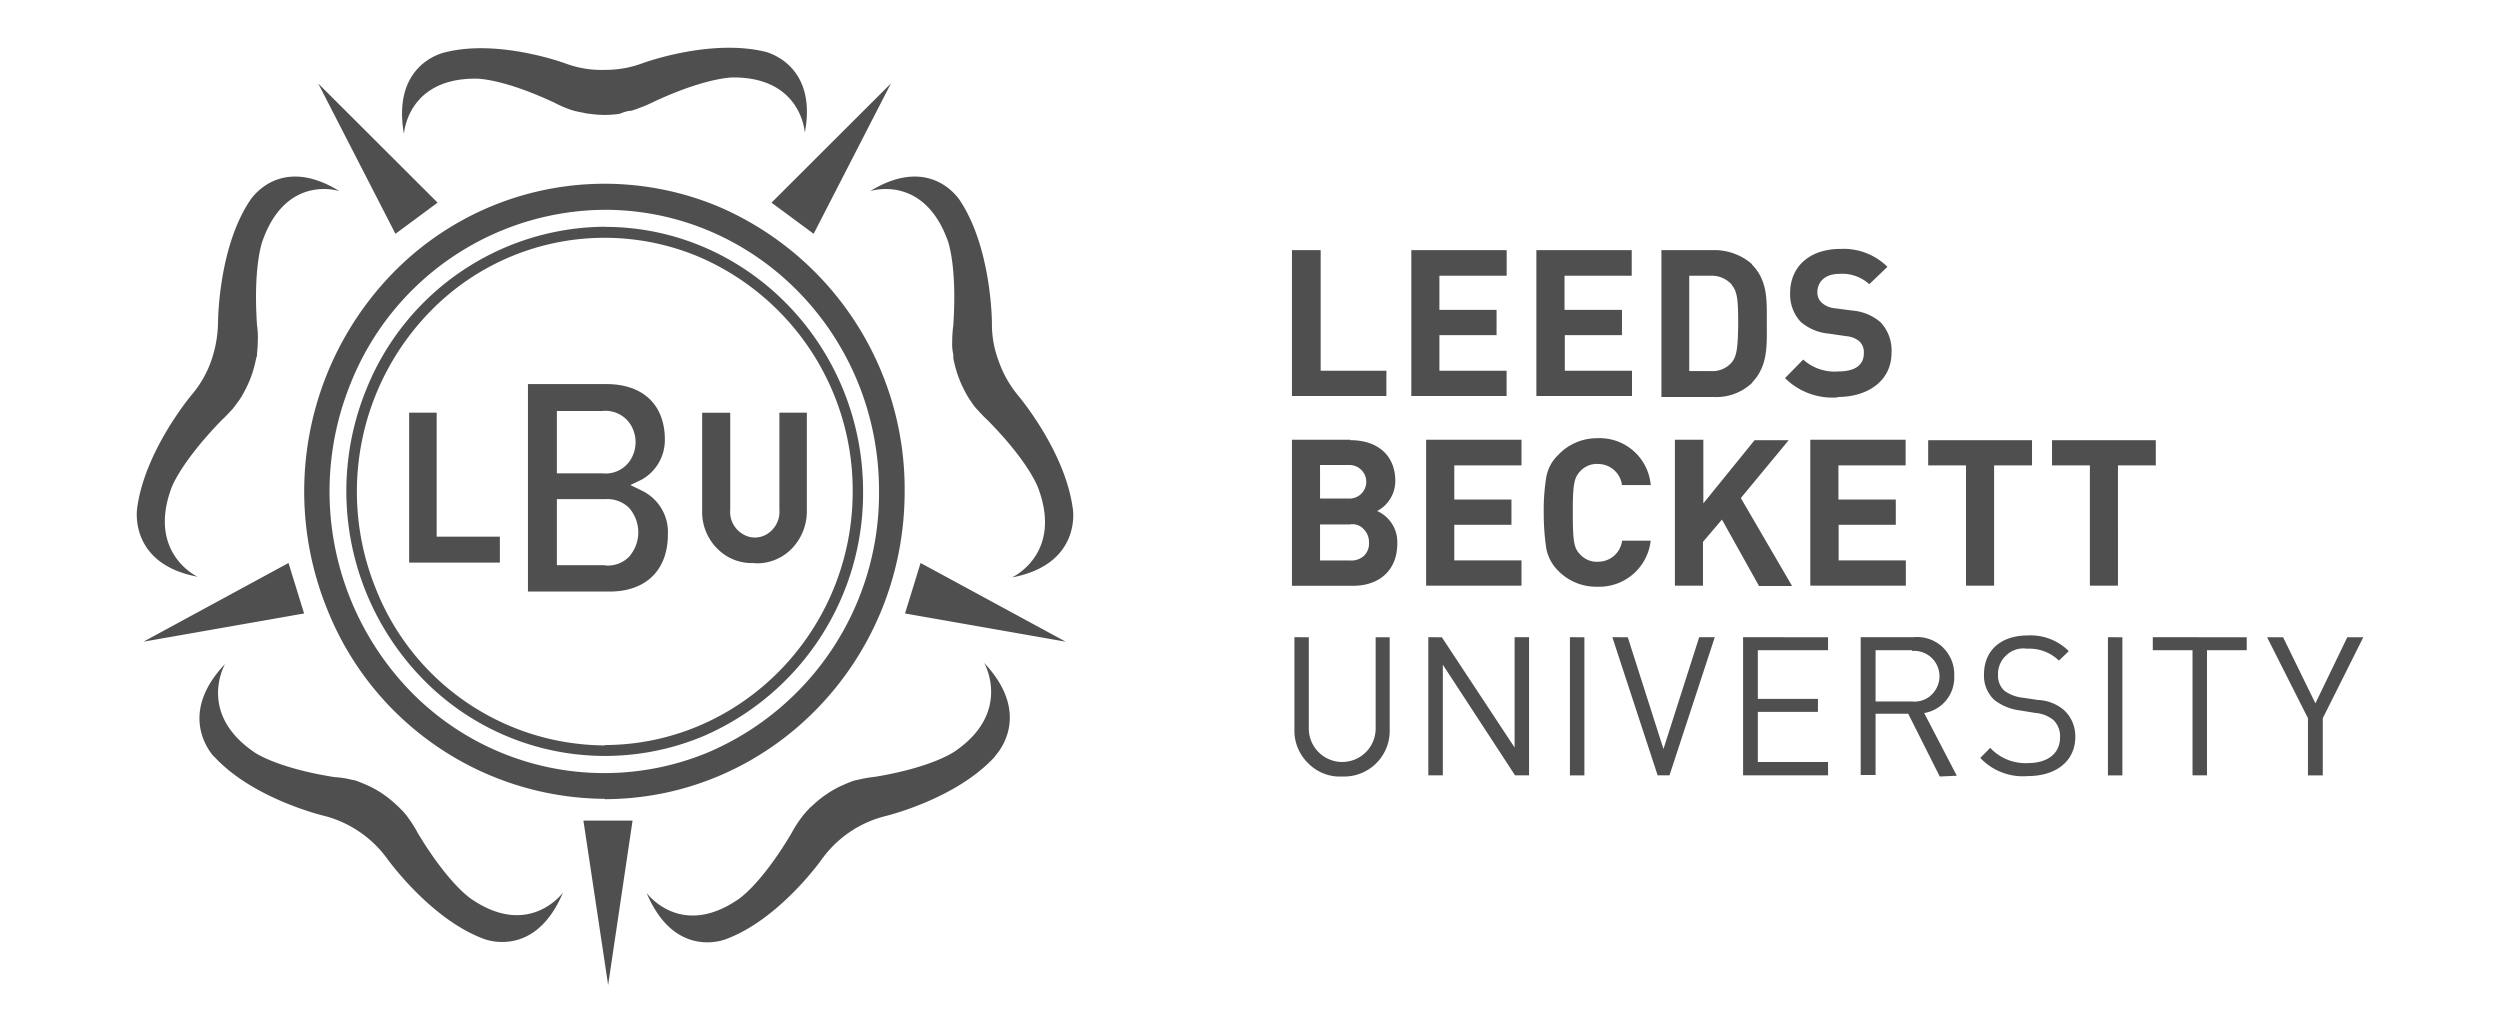
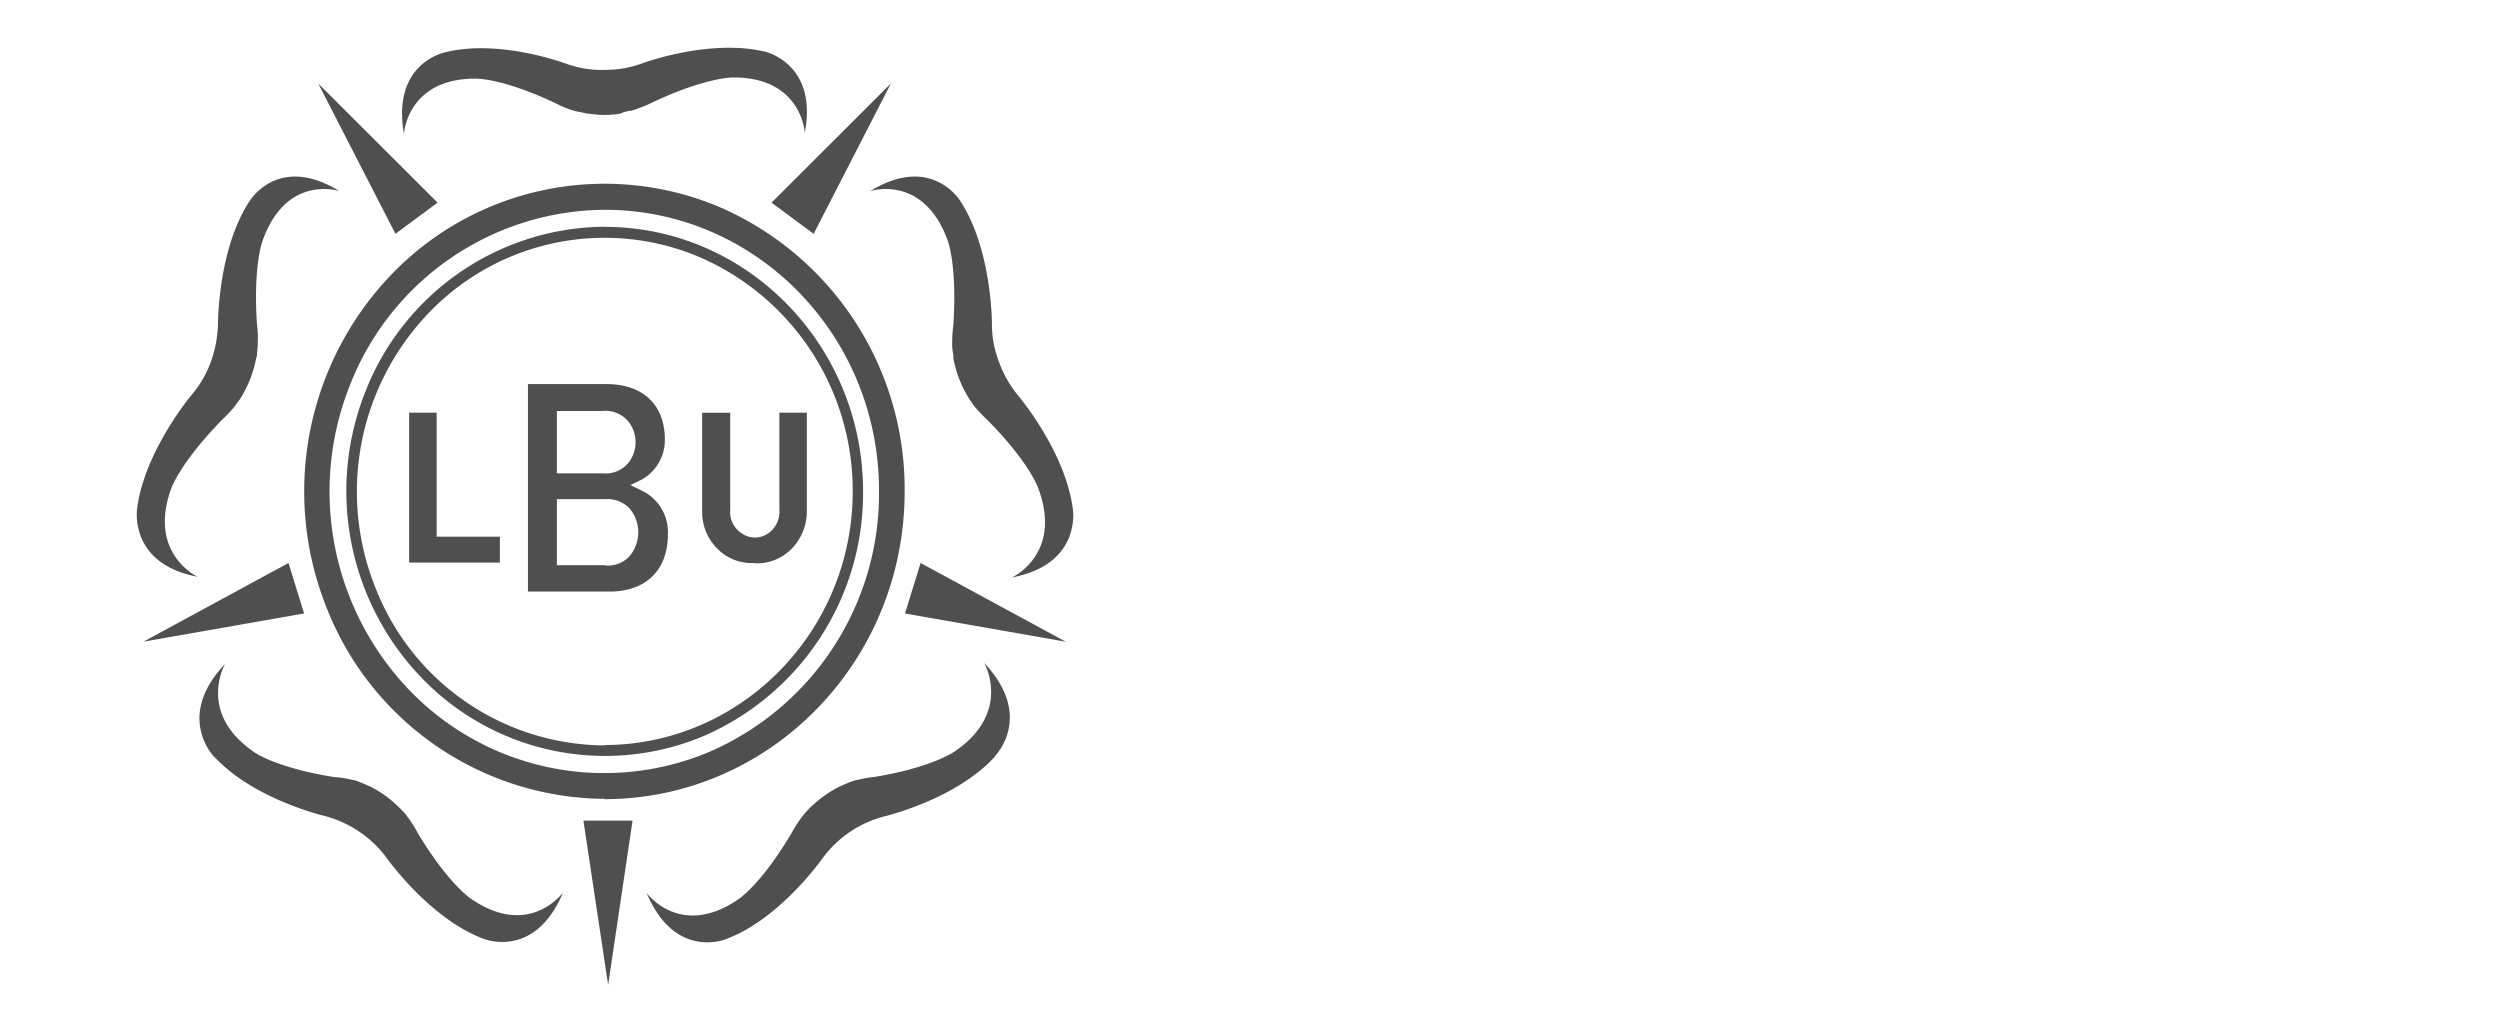
<svg xmlns="http://www.w3.org/2000/svg" id="Ebene_1" data-name="Ebene 1" viewBox="0 0 356.05 147.09">
  <defs>
    <style>.cls-1{fill:#4f4f4f;}</style>
  </defs>
-   <path class="cls-1" d="M294.61,92.76l-1.38,1.32a6.05,6.05,0,0,0-4.54-1.69,3.47,3.47,0,0,0-2.91.9,3.54,3.54,0,0,0-1.22,2.8,2.89,2.89,0,0,0,.9,2.28,5.42,5.42,0,0,0,2.64,1l2.17.32a6.11,6.11,0,0,1,3.6,1.37,5,5,0,0,1,1.69,3.92c0,3.38-2.7,5.55-6.77,5.55h0a8.33,8.33,0,0,1-6.76-2.59l1.42-1.43a6.84,6.84,0,0,0,5.34,2.17c2.86,0,4.6-1.38,4.6-3.65a3.2,3.2,0,0,0-.95-2.49,4.62,4.62,0,0,0-2.54-1l-2.27-.37a7.37,7.37,0,0,1-3.59-1.48,4.69,4.69,0,0,1-1.48-3.64c0-3.39,2.38-5.55,6.23-5.55a7.67,7.67,0,0,1,5.77,2.16Zm-108.21-2v13a4.76,4.76,0,0,0,9.52,0v-13h2v13.17a6.5,6.5,0,0,1-6.76,6.66,6.3,6.3,0,0,1-4.81-1.85,6.49,6.49,0,0,1-2-4.44V90.75Zm90.29,1.43a5.32,5.32,0,0,1,1.63,4.07,5.11,5.11,0,0,1-4.28,5.29l4.65,8.93-2.43.11-4.49-8.94h-4.65v8.73H265V90.75h7.51a5.32,5.32,0,0,1,4.18,1.43Zm48.47-1.43,4.6,9.41,4.54-9.41h2.28l-5.77,11.53v8.14H328.7v-8.14l-5.82-11.53Zm-5.18,0V92.6h-5.66v17.82h-2.06V92.6H306.6V90.75Zm-17.71,0v19.67h-2.06V90.75Zm-41.92,0V92.6h-10v6.93h8.56v1.85h-8.56v7.14h10v1.9h-12.1V90.75Zm-55,0,10.36,15.7V90.75h2.06v19.67h-2L205.49,94.67v15.75h-2.07V90.75Zm20.3,0v19.67h-2.06V90.75Zm6.18,0,5.08,15.91L242,90.75h2.22l-6.45,19.67h-1.69l-6.45-19.67ZM272.3,92.6h-5.18v7.3h5.18a3.48,3.48,0,0,0,3.38-1.69,3.61,3.61,0,0,0-3.38-5.5V92.6ZM235.09,69.08H231a3.43,3.43,0,0,0-3.39-3A3.17,3.17,0,0,0,225,67.18c-.79.85-1,1.8-1,5.44v.43c0,4,.16,5,1,5.86A3.18,3.18,0,0,0,227.63,80a3.43,3.43,0,0,0,3.39-3h4.07a7.37,7.37,0,0,1-7.62,6.56h0a7.55,7.55,0,0,1-5.55-2.27,6.11,6.11,0,0,1-1.69-3.12,33.59,33.59,0,0,1-.37-5.13,28.58,28.58,0,0,1,.37-5.13,5.77,5.77,0,0,1,1.69-3.12,7.57,7.57,0,0,1,5.55-2.38,7.3,7.3,0,0,1,7.62,6.61Zm-18.4-6.39v3.59h-9.57v4.86h8.14v3.6h-8.14v5.07h9.57v3.6H203.11V62.63h13.58Zm25.9,0v9l7.3-9h4.86l-6.82,8.24,7.3,12.53h-4.71L245.24,74l-2.7,3.17v6.24h-4V62.63h4.07Zm-50.27,0c4,0,6.4,2.27,6.4,5.81a4.84,4.84,0,0,1-2.59,4.28A4.82,4.82,0,0,1,199,77.43c0,3.86-2.64,6-6.29,6H184V62.63h8.3Zm114.71,0v3.59h-5.39V83.41h-4V66.28h-5.39V62.69Zm-35.63,0v3.59h-9.57v4.86H270v3.6h-8.14v5.07h9.57v3.6H257.82V62.63H271.4Zm18,0v3.59H284V83.41h-4V66.28h-5.39V62.69Zm-97.1,12H188v5.13h4.23a2.66,2.66,0,0,0,2-.64,2.38,2.38,0,0,0,.74-1.9,2.56,2.56,0,0,0-.74-1.9,2.15,2.15,0,0,0-2-.69ZM192,66.23h-4V71h4a2.39,2.39,0,0,0,2.22-3.65A2.41,2.41,0,0,0,192,66.23ZM268.81,38l-2.59,2.48A5.68,5.68,0,0,0,262,39c-2.17,0-3.17,1.21-3.17,2.64a1.93,1.93,0,0,0,.63,1.48,3.25,3.25,0,0,0,1.91.79l2.43.32a7.06,7.06,0,0,1,4,1.64,5.82,5.82,0,0,1,1.59,4.38c0,4-3.38,6.29-7.67,6.29v.06a9.6,9.6,0,0,1-7.5-2.75l2.59-2.64a6.67,6.67,0,0,0,5,1.69c2.38,0,3.64-.9,3.64-2.59a2.16,2.16,0,0,0-.63-1.69,3.29,3.29,0,0,0-1.85-.74l-2.54-.37a7,7,0,0,1-4-1.7,5.73,5.73,0,0,1-1.48-4.07c0-3.7,2.69-6.29,7.18-6.29A8.89,8.89,0,0,1,268.81,38Zm-19.29-.32c2.22,2.27,2.11,5,2.11,7.93v.37c0,3.12.21,6.13-2.11,8.51v.05a7.41,7.41,0,0,1-5.45,2h-7.45V35.62h7.45a8.13,8.13,0,0,1,5.45,2Zm-61.43-2V52.8h9.36v3.6H184V35.62h4.07Zm26.49,0v3.59H205v4.86h8.14v3.6H205V52.8h9.57v3.6H201V35.62h13.59Zm17.81,0v3.59h-9.57v4.86H231v3.6h-8.14V52.8h9.57v3.6H218.81V35.62h13.58Zm11.26,3.59h-3.07V52.85h3.07a3.61,3.61,0,0,0,3-1.26c.74-.9.85-2.28.9-5.18V46c0-3.17-.1-4.44-.9-5.39v-.05A3.77,3.77,0,0,0,243.65,39.27Z" />
  <path class="cls-1" d="M86.18,80.5H79.31V71.09h6.87a4.4,4.4,0,0,1,3.39,1.22,5.26,5.26,0,0,1,0,7,4.22,4.22,0,0,1-3.39,1.22m-6.87-22h6.5a4.23,4.23,0,0,1,4.07,2.06,4.76,4.76,0,0,1,0,4.76,4.16,4.16,0,0,1-4.07,2.06h-6.5V58.46ZM91.42,69.88l-1.64-.8,1.64-.79a6.46,6.46,0,0,0,3.27-5.66c0-5-3.12-7.93-8.35-7.93H75.19V84.25H86.82c5.18,0,8.3-3.06,8.3-8.14a6.54,6.54,0,0,0-3.7-6.23M58.27,80.18V58.77h3.92V76.43h9v3.7H58.27Zm49.22,0a6.86,6.86,0,0,1-5.29-2A7.36,7.36,0,0,1,100,72.78v-14h4V72.57A3.65,3.65,0,0,0,105.69,76a3.28,3.28,0,0,0,3.65,0A3.73,3.73,0,0,0,111,72.57V58.77h3.91v14a7.6,7.6,0,0,1-2.17,5.39,6.9,6.9,0,0,1-5.28,2.06M86.13,32.29a36.88,36.88,0,0,0-34,23.26,38.34,38.34,0,0,0,8,41.07,36.22,36.22,0,0,0,40.12,8.19A37.69,37.69,0,0,0,122.92,70c0-20.77-16.49-37.69-36.79-37.69m0,73.85A35.24,35.24,0,0,1,53.52,83.83a36.76,36.76,0,0,1,7.66-39.38,34.64,34.64,0,0,1,38.48-7.82A36.2,36.2,0,0,1,121.44,70c0,19.88-15.86,36.05-35.31,36.11m0-76.23A39.22,39.22,0,0,0,49.92,54.65a40.9,40.9,0,0,0,8.46,43.72A38.52,38.52,0,0,0,101,107.09,40.08,40.08,0,0,0,125.19,70c.06-22.14-17.44-40.12-39.06-40.12m0,83.89A42.82,42.82,0,0,1,46.59,86.74,44.61,44.61,0,0,1,55.84,39a42.09,42.09,0,0,1,46.62-9.52A43.77,43.77,0,0,1,128.84,70c0,24.21-19.13,43.77-42.71,43.82M108.86,7.34C101,5.49,91.52,9,91.52,9a15,15,0,0,1-5.34.95,14.59,14.59,0,0,1-5.44-.84S71.17,5.49,63.4,7.45c0,0-7.66,1.48-5.87,11.63,0,0,.43-7.88,10.15-7.88,0,0,3.65-.16,11.31,3.44a16.77,16.77,0,0,0,2.17.95A10,10,0,0,0,82.8,16l.53.11a3.19,3.19,0,0,0,.69.1,14.21,14.21,0,0,0,4.22,0l.69-.26.64-.16h.26a9.63,9.63,0,0,0,1.11-.37,19.23,19.23,0,0,0,2.22-.95c7.61-3.54,11.31-3.44,11.31-3.44,9.73,0,10.15,7.88,10.15,7.88,1.9-10-5.81-11.58-5.76-11.58M19.53,72.41c1.06-8.19,7.72-16.12,7.72-16.12a15.34,15.34,0,0,0,2.8-4.81,17.44,17.44,0,0,0,1-5.5s0-10.52,4.49-17.33c0,0,4.07-6.82,12.8-1.43,0,0-7.46-2.49-10.89,6.92,0,0-1.43,3.39-.85,12.11a12.7,12.7,0,0,1,.11,2.48c0,.58-.06,1.16-.11,1.69a.92.92,0,0,1-.1.53l-.16.74a15.75,15.75,0,0,1-1.54,4.07c-.1.21-.21.37-.31.58l-.37.58c-.06.06-.11.16-.16.22-.21.31-.48.63-.74,1-.53.58-1.06,1.16-1.64,1.69-6,6.18-7.19,9.73-7.19,9.73C21,78.86,28.14,82.14,28.14,82.14c-9.88-1.85-8.61-9.73-8.61-9.73m133.26.06c-1.06-8.2-7.78-16.13-7.78-16.13a15.87,15.87,0,0,1-2.74-4.81,14.81,14.81,0,0,1-1-5.49s0-10.52-4.49-17.39c0,0-4.07-6.82-12.85-1.43,0,0,7.51-2.49,11,6.92,0,0,1.42,3.44.84,12.16a20,20,0,0,0-.16,2.48,6.35,6.35,0,0,0,.16,1.7V51a6.81,6.81,0,0,0,.16.74,16,16,0,0,0,1.53,4.07l.32.59.37.58.16.21a5.76,5.76,0,0,0,.74,1c.53.58,1.06,1.16,1.64,1.69,6,6.08,7.19,9.68,7.19,9.68,3.49,9.4-3.76,12.68-3.76,12.68,10.05-1.9,8.67-9.83,8.67-9.83M30.47,107.72c5.55,6.08,15.65,8.46,15.65,8.46a16.06,16.06,0,0,1,9,6.08s6.08,8.56,13.69,11.42c0,0,7.3,3.11,11.37-6.56,0,0-4.76,6.56-13,.95,0,0-3.17-1.95-7.67-9.41a17.26,17.26,0,0,0-1.32-2.11,8.63,8.63,0,0,0-1.11-1.32l-.37-.37-.53-.48A14.86,14.86,0,0,0,52.67,112l-.58-.26-.64-.27-.26-.1a4.23,4.23,0,0,0-1.11-.32,12.18,12.18,0,0,0-2.43-.37c-8.35-1.32-11.42-3.54-11.42-3.54-8.24-5.61-4.17-12.58-4.17-12.58-7.19,7.56-1.54,13.21-1.59,13.21m111.21,0c-5.55,6.08-15.59,8.46-15.59,8.46a15.9,15.9,0,0,0-9,6.08s-6,8.56-13.64,11.42c0,0-7.29,3.11-11.36-6.56,0,0,4.76,6.56,13,.95,0,0,3.17-1.95,7.61-9.41a18.57,18.57,0,0,1,1.32-2.11,13,13,0,0,1,1.11-1.32,2.58,2.58,0,0,1,.37-.37l.53-.48a15.7,15.7,0,0,1,3.6-2.43l.58-.26.63-.27.27-.1a4.88,4.88,0,0,1,1.11-.32,18.72,18.72,0,0,1,2.43-.42C132.91,109.26,136,107,136,107c8.19-5.6,4.17-12.58,4.17-12.58,7.19,7.62,1.53,13.27,1.53,13.27M86.61,140.28l3.48-23.41h-7Zm65.17-48.89L131.11,80.18,130,83.78l-1.11,3.59Zm-131.35,0L41.09,80.18l1.11,3.6,1.11,3.59Zm106.45-79.5-11,21.41-3-2.22-3-2.22Zm-81.56,0,11,21.41,3-2.22,3-2.22Z" />
</svg>